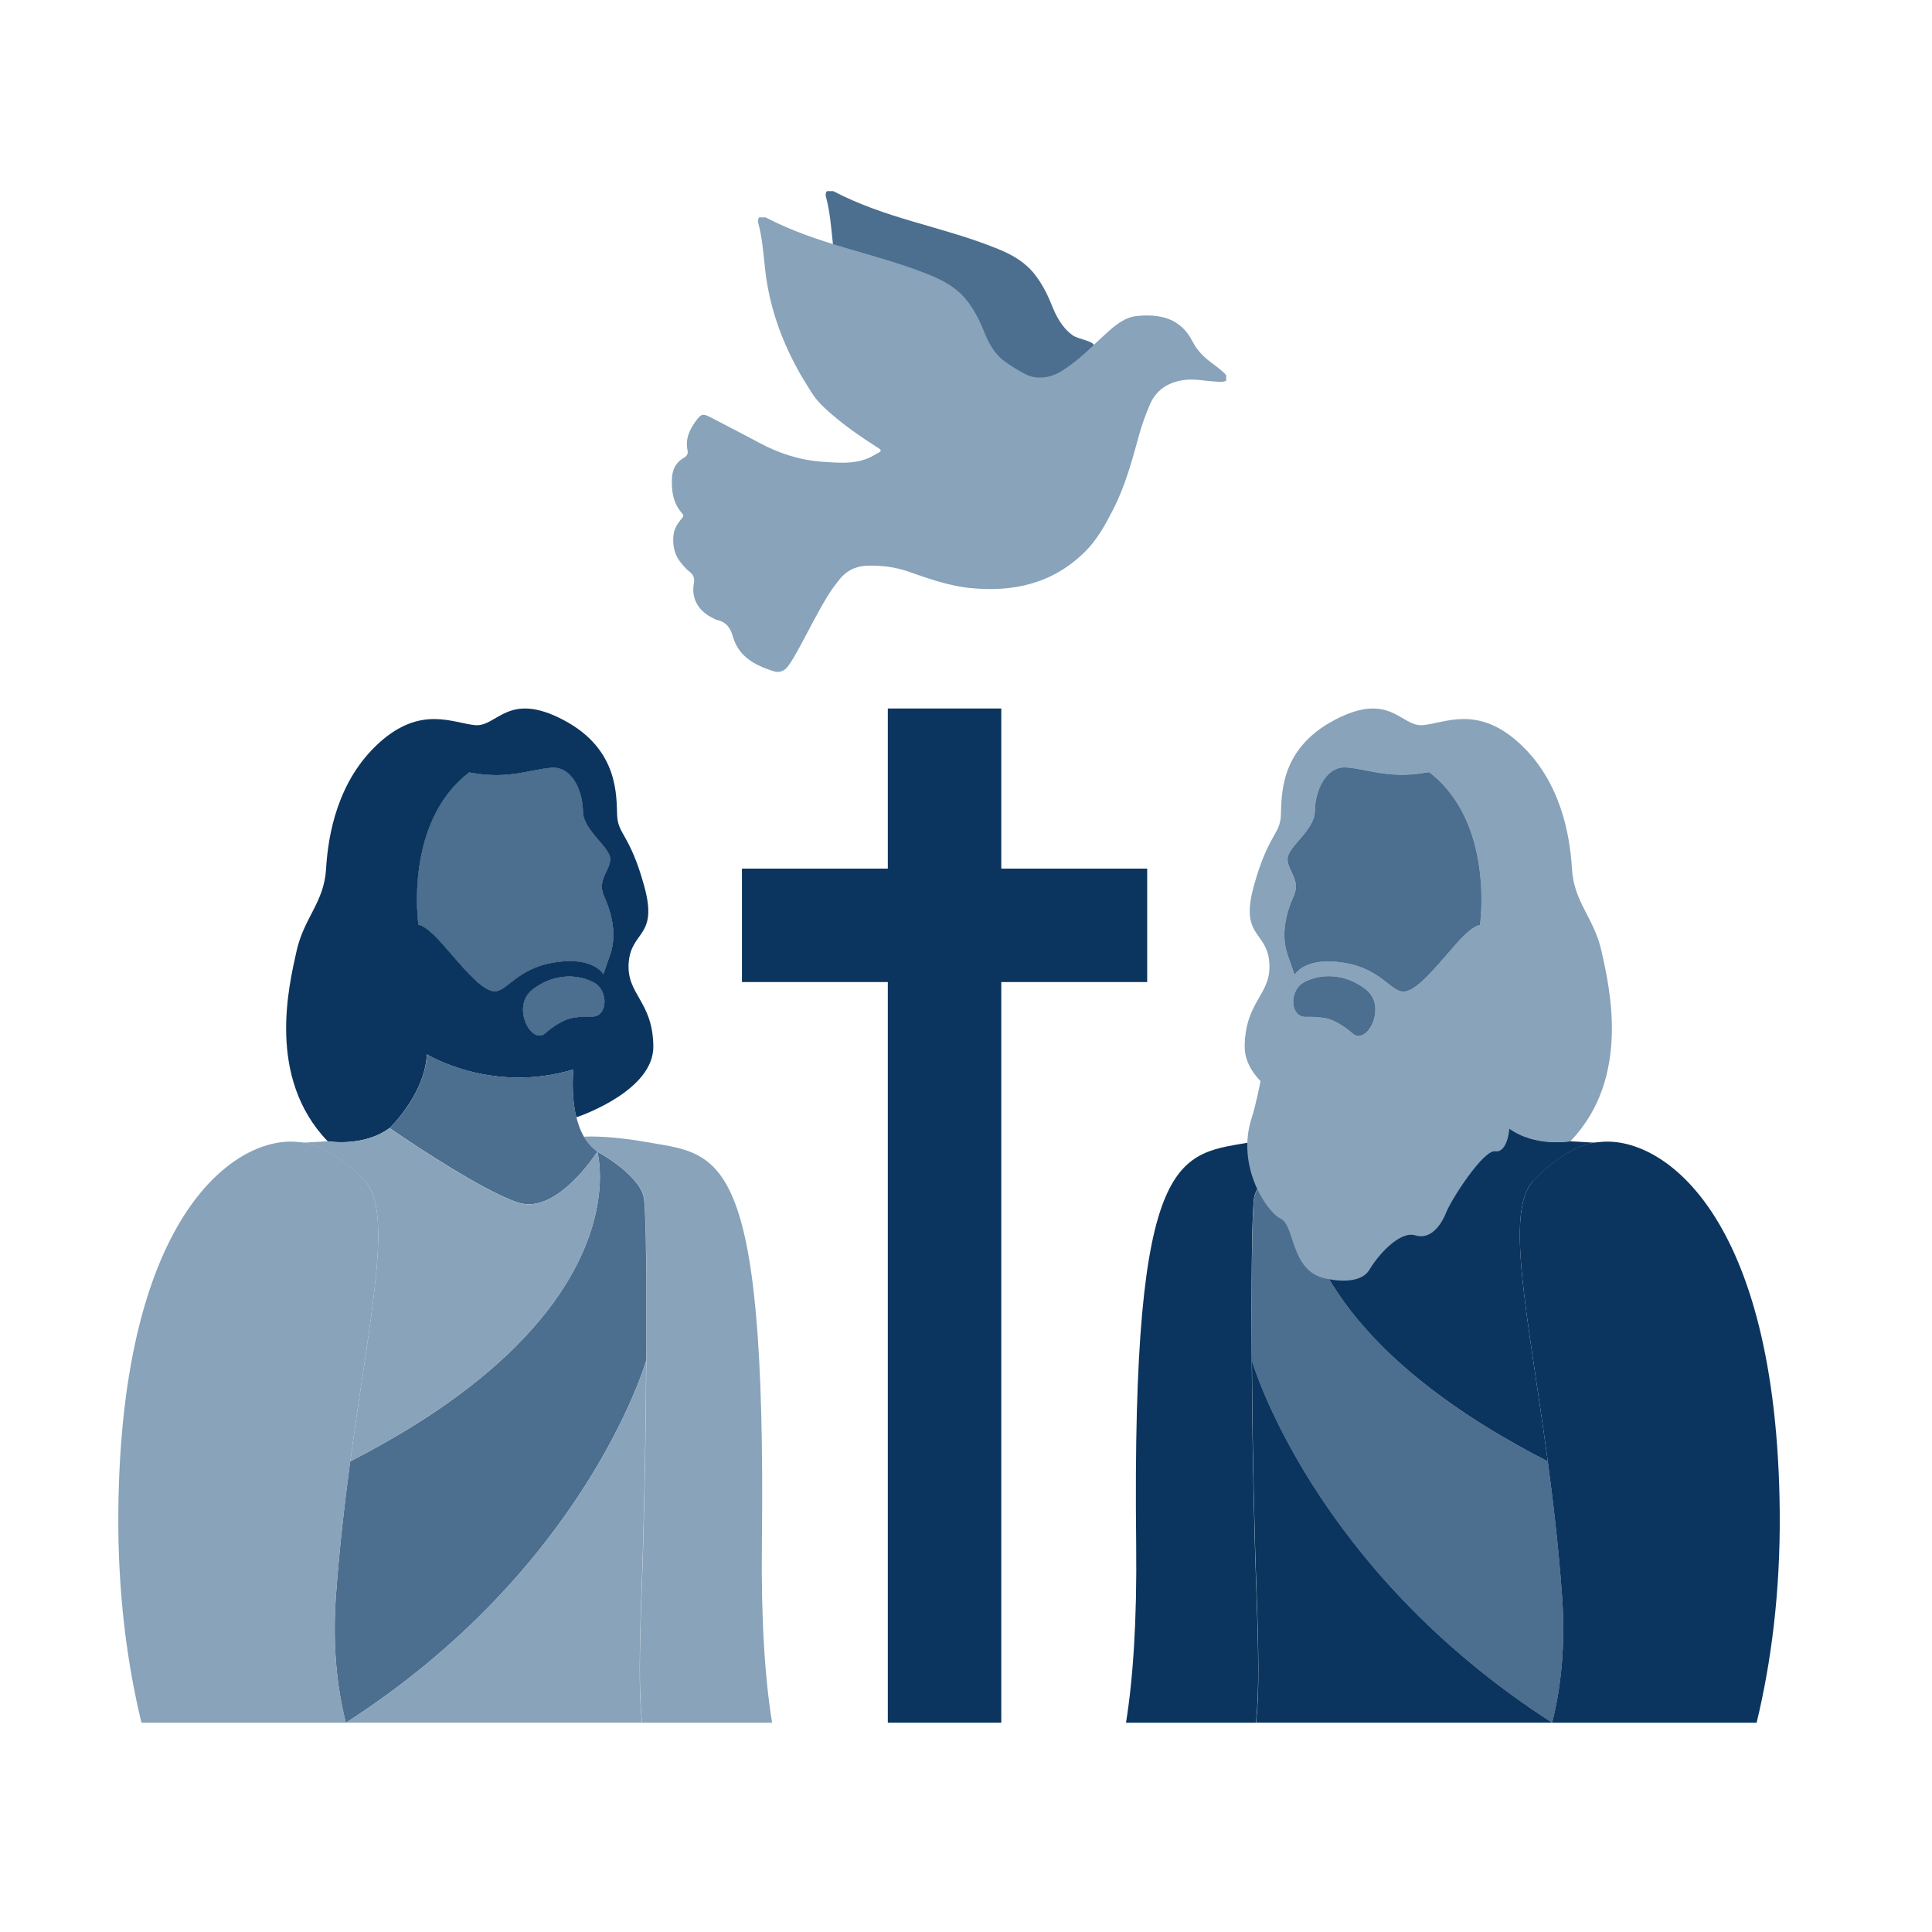
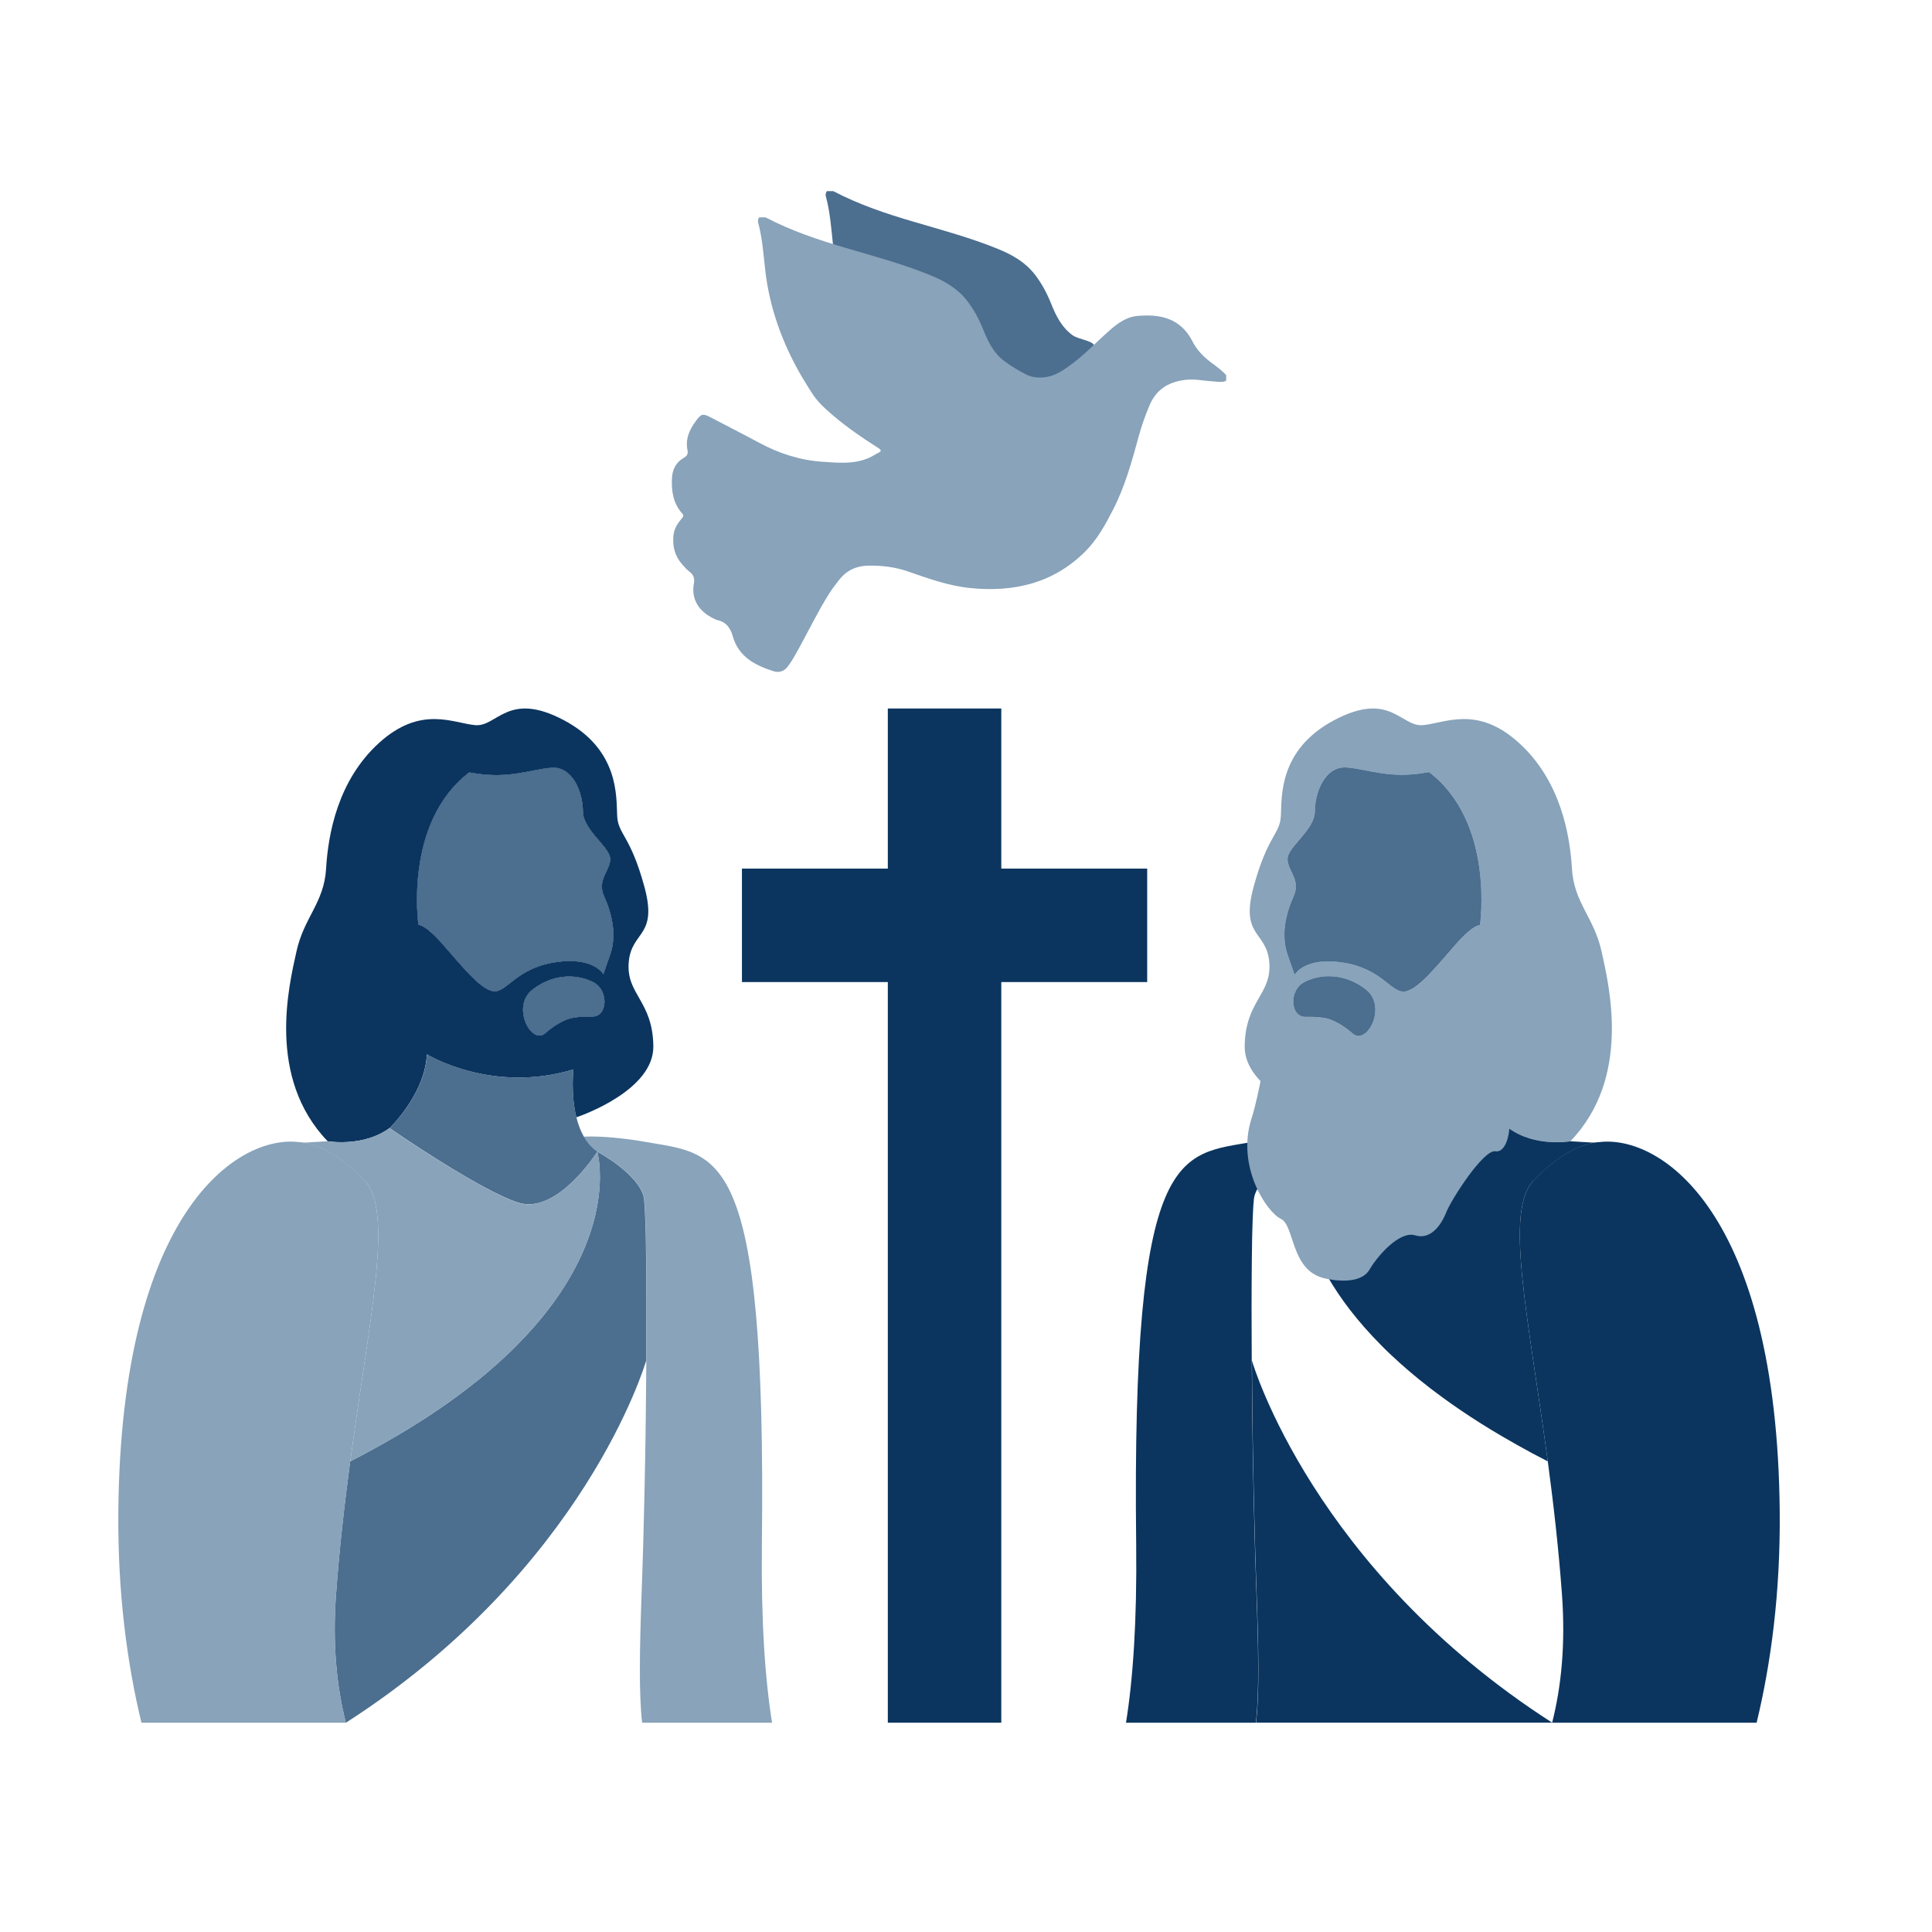
<svg xmlns="http://www.w3.org/2000/svg" id="Artwork" viewBox="0 0 600 600">
  <defs>
    <style>      .cls-1 {        fill: #88a3ba;      }      .cls-2 {        fill: #4c6e8f;      }      .cls-3 {        fill: #0b355f;      }    </style>
  </defs>
  <path class="cls-3" d="M408.23,352.99s-.07.03-.09.05-.04.05-.05.08c-1,1.74-2.3,3.25-3.95,4.38h-.01s-.01.03-.04.04c-5.52,3.05-12.48,8.27-14.28,13.17-.19.5-.32,1-.38,1.51-.01.11-.03.22-.04.36-.05.52-.11,1.19-.16,1.99-.04.61-.08,1.29-.11,2.05-.03.5-.04,1.03-.07,1.6-.01.29-.03.58-.03.88-.01.29-.01.59-.03.91h0c-.01.32-.03.63-.03.96h0c-.01.33-.03.67-.03,1.02-.01.34-.03.69-.03,1.04-.01.37-.03.74-.03,1.11-.01.74-.03,1.51-.04,2.3-.01.41-.01.82-.01,1.24-.01.81-.03,1.65-.04,2.51-.01,1.32-.03,2.69-.04,4.12-.01,1.4-.01,2.84-.03,4.33-.03,4.71-.03,9.88,0,15.32.01,1.27.01,2.55.01,3.84.01.65.01,1.29.01,1.95s0,1.31.01,1.97v.81c.03,4.27.07,8.65.12,13.11.03,1.48.04,2.97.05,4.48.04,2.21.07,4.42.09,6.66.04,1.78.07,3.58.09,5.38.01.95.04,1.89.05,2.83.05,3.35.12,6.68.2,9.98.09,4.48.21,8.89.33,13.18.04,1.43.08,2.85.12,4.25.08,2.64.17,5.22.25,7.73.04.83.07,1.66.09,2.48.74,20.23.92,33.29-.08,42.39h-40.36c2.19-13.63,3.43-31.66,3.16-55.41-1.43-124.52,13.32-120.89,36.49-125.02,5.01-.89,13.1-1.86,18.78-1.57h.07Z" />
  <path class="cls-1" d="M408.44,353.01c-.08-.01-.15-.01-.21-.01.07-.04.13-.04.21.01Z" />
-   <path class="cls-2" d="M482.02,535c-74.15-47.63-92.93-111.38-93.25-112.46v-.81c-.01-.66-.01-1.32-.01-1.97s0-1.31-.01-1.95c0-1.29,0-2.58-.01-3.84-.03-5.44-.03-10.6,0-15.32.01-1.49.01-2.93.03-4.33.01-1.43.03-2.8.04-4.12.01-.86.03-1.7.04-2.51,0-.42,0-.83.01-1.24.01-.79.03-1.56.04-2.3,0-.37.01-.74.03-1.11,0-.36.01-.7.03-1.04,0-.34.01-.69.03-1h0c0-.34.01-.66.03-.96h0c.01-.33.01-.63.03-.92,0-.3.01-.59.03-.88.03-.57.04-1.1.07-1.6.03-.75.07-1.44.11-2.05.05-.81.11-1.48.16-1.99.01-.13.03-.25.04-.36.07-.5.2-1,.38-1.51,1.8-4.9,8.76-10.12,14.28-13.17-.04.03-.09.07-.15.09,0,0-.08.28-.19.81-.98,4.73-4.32,29.66,25.17,59.32,1.08,1.11,2.21,2.21,3.38,3.3.01,0,.01.01.03.01.83.79,1.69,1.57,2.57,2.36.88.79,1.8,1.58,2.73,2.39.01.01.03.03.04.03,1.03.87,2.07,1.74,3.16,2.64,0,0,.01.01.03.01,1.1.87,2.21,1.76,3.35,2.65.25.2.52.38.77.58.91.7,1.85,1.4,2.81,2.1.03.03.07.05.09.07,3.74,2.75,7.79,5.49,12.18,8.25,2.03,1.28,4.13,2.56,6.31,3.83,1.61.95,3.26,1.89,4.95,2.84,2.98,1.68,6.1,3.34,9.35,5.01,1.72,12.82,3.33,26.66,4.4,41.3,1.15,15.65-.25,28.84-3.05,39.86Z" />
  <path class="cls-3" d="M388.77,421.73c-.03-2.64-.04-5.24-.04-7.77.01,2.52.03,5.12.04,7.77Z" />
  <path class="cls-3" d="M388.76,394.32c0,1.4-.01,2.84-.03,4.33.01-1.49.01-2.93.03-4.33Z" />
  <path class="cls-3" d="M389.03,379.1c-.04,1.2-.08,2.51-.11,3.94.03-1.43.07-2.75.11-3.94Z" />
  <path class="cls-3" d="M389.38,372.58c-.05.52-.11,1.19-.16,1.99.04-.81.09-1.48.16-1.99Z" />
  <path class="cls-3" d="M390.1,535c1-9.1.82-22.16.08-42.39-.03-.82-.05-1.65-.09-2.48-.08-2.51-.17-5.08-.25-7.73-.04-1.4-.08-2.83-.12-4.25-.12-4.29-.24-8.7-.33-13.18-.08-3.3-.15-6.63-.2-9.98-.01-.94-.04-1.88-.05-2.83-.03-1.8-.05-3.59-.09-5.38-.03-2.23-.05-4.45-.09-6.66-.01-1.51-.03-3-.05-4.48-.05-4.46-.09-8.85-.12-13.11.32,1.08,19.1,64.83,93.25,112.46h-91.93Z" />
  <path class="cls-1" d="M497.38,295.48c-2.34-10.59-8.58-15.11-9.2-25.71-.62-10.59-3.58-27.43-16.52-39.12-12.93-11.69-22.91-6.07-29.77-5.45-6.85.62-10.13-10.76-27.51-1.56-17.39,9.19-16.28,24-16.6,29.77-.3,5.77-4.05,5.92-8.41,21.82-4.37,15.9,4.05,13.72,4.83,23.69.78,9.97-7.49,11.85-7.65,26.03-.13,13.47,21.71,21.3,23.92,22.05,1.8-7.24.91-14.87.91-14.87,25.37,7.73,45.51-4.69,45.51-4.69.3,6.67,3.62,12.78,6.63,17.01,2.59,3.64,4.95,5.88,4.95,5.88,8.23,6.04,19.24,4.08,19.24,4.08,19.02-19.8,12-48.32,9.67-58.93ZM420.13,320.88c-4.29-3.82-7.78-4.62-7.78-4.62,0,0-2.18-.65-6.88-.57-4.69.08-5.1-8.02-.48-10.53,4.61-2.51,12.14-3.16,19.02,2.11,6.88,5.26.41,17.41-3.88,13.6ZM459.51,287.24s-1.84-.42-7.39,5.85c-5.57,6.27-11.63,14.09-15.79,14.72-4.16.63-6.99-7.04-19.11-8.95-12.12-1.9-15.12,3.68-15.12,3.68l-2.13-6.1c-2.11-6.09-.53-12.7,1.86-18,2.38-5.3-1.86-7.95-1.86-11.66s8.48-8.99,8.48-14.83,3.18-14.04,9.8-13.5c6.62.53,13.22,3.62,24.63,1.59.71-.13.91-.13.91-.13,20.38,15.58,15.73,47.33,15.73,47.33Z" />
  <path class="cls-3" d="M420.13,320.88c-4.29-3.82-7.78-4.62-7.78-4.62,0,0-2.18-.65-6.88-.57-4.69.08-5.1-8.02-.48-10.53,4.61-2.51,12.14-3.16,19.02,2.11,6.88,5.26.41,17.41-3.88,13.6Z" />
  <path class="cls-3" d="M459.51,287.24s-1.84-.42-7.39,5.85c-5.57,6.27-11.63,14.09-15.79,14.72-4.16.63-6.99-7.04-19.11-8.95-12.12-1.9-15.12,3.68-15.12,3.68l-2.13-6.1c-2.11-6.09-.53-12.7,1.86-18,2.38-5.3-1.86-7.95-1.86-11.66s8.48-8.99,8.48-14.83,3.18-14.04,9.8-13.5c6.62.53,13.22,3.62,24.63,1.59.71-.13.91-.13.91-.13,20.38,15.58,15.73,47.33,15.73,47.33Z" />
  <path class="cls-2" d="M468.47,350.33s-16.38,11.36-29.49,18.38c-3.99,2.15-7.67,3.88-10.5,4.79-1.47.46-2.94.59-4.4.44-.33-.03-.66-.08-.99-.15-.59-.11-1.18-.25-1.76-.45-.25-.07-.49-.16-.73-.25-.26-.09-.53-.2-.79-.32-.05-.01-.11-.04-.16-.07-.25-.11-.49-.22-.74-.36-.28-.13-.56-.28-.83-.44-1.18-.65-2.31-1.41-3.39-2.26-.28-.21-.55-.44-.82-.66-.28-.22-.55-.46-.82-.7-.28-.24-.54-.48-.79-.71-.79-.73-1.53-1.47-2.23-2.21l-.04-.04c-.2-.21-.38-.42-.57-.62-.16-.17-.3-.33-.46-.5-.04-.05-.08-.11-.12-.15-.19-.21-.37-.42-.55-.63-.05-.07-.12-.13-.16-.2-.13-.15-.25-.29-.37-.44-.34-.41-.67-.81-.96-1.19-.29-.37-.55-.71-.81-1.03-.41-.55-.77-1.04-1.06-1.45-.12-.17-.22-.32-.32-.46-.15-.2-.26-.37-.36-.51-.05-.08-.11-.16-.15-.22-.01-.04-.04-.07-.07-.11h0c-.04-.08-.08-.13-.12-.19.05-.03.11-.07.15-.09t.04-.03h.01c1.65-1.15,2.94-2.65,3.95-4.4.01-.03.03-.05.05-.08s.05-.05.09-.05c.07,0,.13,0,.21.01-.08-.05-.15-.05-.21-.01h-.07c.61-1.04,1.11-2.17,1.52-3.33.32-.87.58-1.77.79-2.67,1.8-7.24.91-14.87.91-14.87,25.37,7.73,45.51-4.69,45.51-4.69.3,6.67,3.62,12.78,6.63,17.01,2.59,3.64,4.95,5.88,4.95,5.88Z" />
  <path class="cls-2" d="M408.23,352.99s-.07.03-.09.05c0-.01.01-.03.03-.05h.07Z" />
  <path class="cls-2" d="M408.44,353.01c-.08-.01-.15-.01-.21-.01.07-.04.13-.04.21.01Z" />
  <path class="cls-2" d="M459.51,287.24s-1.84-.42-7.39,5.85c-5.57,6.27-11.63,14.09-15.79,14.72-4.16.63-6.99-7.04-19.11-8.95-12.12-1.9-15.12,3.68-15.12,3.68l-2.13-6.1c-2.11-6.09-.53-12.7,1.86-18,2.38-5.3-1.86-7.95-1.86-11.66s8.48-8.99,8.48-14.83,3.18-14.04,9.8-13.5c6.62.53,13.22,3.62,24.63,1.59.71-.13.91-.13.91-.13,20.38,15.58,15.73,47.33,15.73,47.33Z" />
  <path class="cls-2" d="M420.13,320.88c-4.29-3.82-7.78-4.62-7.78-4.62,0,0-2.18-.65-6.88-.57-4.69.08-5.1-8.02-.48-10.53,4.61-2.51,12.14-3.16,19.02,2.11,6.88,5.26.41,17.41-3.88,13.6Z" />
  <path class="cls-3" d="M545.55,535h-63.52c2.8-11.01,4.2-24.21,3.05-39.86-1.07-14.63-2.68-28.47-4.4-41.3-6.04-45.06-13.5-77.49-4.52-87.11,8.69-9.27,15.91-11.4,18.96-11.89,1-.16,1.56-.15,1.56-.15,18.86-2.3,55.23,21.35,56.03,114.91.21,25.2-2.73,46.99-7.17,65.38Z" />
  <path class="cls-3" d="M476.16,366.74c-8.98,9.61-1.52,42.05,4.52,87.11-3.25-1.66-6.37-3.33-9.35-5.01-1.69-.95-3.34-1.89-4.95-2.84-2.18-1.27-4.28-2.55-6.31-3.83-4.38-2.76-8.44-5.51-12.18-8.25-.03-.01-.07-.04-.09-.07-.96-.7-1.9-1.4-2.81-2.1-.25-.2-.51-.38-.77-.58-1.15-.9-2.26-1.78-3.35-2.65-.01,0-.03-.01-.03-.01-1.08-.9-2.13-1.77-3.16-2.64-.01,0-.03-.01-.04-.03-.94-.81-1.85-1.6-2.73-2.39-.88-.79-1.74-1.58-2.57-2.36-.01,0-.01-.01-.03-.01-1.18-1.1-2.3-2.19-3.38-3.3-29.49-29.66-26.15-54.59-25.17-59.32.11-.53.19-.81.19-.81.04.05.08.11.12.17h0c.03.05.05.08.07.12.04.07.09.15.15.22.09.15.21.32.36.51.09.15.2.29.32.46.29.41.65.9,1.06,1.45.25.32.51.66.81,1.03.29.38.62.78.96,1.19.12.15.24.29.37.44.04.07.11.13.16.2.19.21.37.42.55.63.04.04.08.09.12.15.16.17.3.33.46.5.19.2.37.41.57.62l.04.04c.7.74,1.44,1.48,2.23,2.21.25.24.51.48.79.71.26.24.54.48.82.7.26.22.54.45.82.66,1.08.85,2.22,1.61,3.39,2.26.28.16.56.3.83.44.25.13.49.25.74.36.05.03.11.05.16.07.26.12.53.22.79.32.24.09.48.18.73.25.58.2,1.16.34,1.76.45.33.07.66.12.99.15,1.45.16,2.93.03,4.4-.44,2.83-.91,6.51-2.64,10.5-4.79,13.11-7.03,29.49-18.38,29.49-18.38,8.23,6.04,19.24,4.08,19.24,4.08l7.41.44h0c-3.05.5-10.27,2.63-18.96,11.9Z" />
  <path class="cls-1" d="M181.23,352.99s.07.03.09.05.04.05.05.08c1,1.74,2.3,3.25,3.95,4.38h.01s.01.03.04.04c5.52,3.05,12.48,8.27,14.28,13.17.19.5.32,1,.38,1.51.01.11.03.22.04.36.05.52.11,1.19.16,1.99.04.61.08,1.29.11,2.05.03.5.04,1.03.07,1.6.01.29.03.58.03.88.01.29.01.59.03.91h0c.01.32.03.63.03.96h0c.01.33.03.67.03,1.02.01.34.03.69.03,1.04.01.37.03.74.03,1.11.01.74.03,1.51.04,2.3.01.41.01.82.01,1.24.01.81.03,1.65.04,2.51.01,1.32.03,2.69.04,4.12.01,1.4.01,2.84.03,4.33.03,4.71.03,9.88,0,15.32-.01,1.27-.01,2.55-.01,3.84-.01.65-.01,1.29-.01,1.95s0,1.31-.01,1.97v.81c-.03,4.27-.07,8.65-.12,13.11-.03,1.48-.04,2.97-.05,4.48-.04,2.21-.07,4.42-.09,6.66-.04,1.78-.07,3.58-.09,5.38-.01.95-.04,1.89-.05,2.83-.05,3.35-.12,6.68-.2,9.98-.09,4.48-.21,8.89-.33,13.18-.04,1.43-.08,2.85-.12,4.25-.08,2.64-.17,5.22-.25,7.73-.04.83-.07,1.66-.09,2.48-.74,20.23-.92,33.29.08,42.39h40.36c-2.19-13.63-3.43-31.66-3.16-55.41,1.43-124.52-13.32-120.89-36.49-125.02-5.01-.89-13.1-1.86-18.78-1.57h-.07Z" />
  <path class="cls-1" d="M181.02,353.01c.08-.01.15-.01.21-.01-.07-.04-.13-.04-.21.01Z" />
  <path class="cls-2" d="M107.43,535c74.15-47.63,92.93-111.38,93.25-112.46v-.81c.01-.66.01-1.32.01-1.97s0-1.31.01-1.95c0-1.29,0-2.58.01-3.84.03-5.44.03-10.6,0-15.32-.01-1.49-.01-2.93-.03-4.33-.01-1.43-.03-2.8-.04-4.12-.01-.86-.03-1.7-.04-2.51,0-.42,0-.83-.01-1.24-.01-.79-.03-1.56-.04-2.3,0-.37-.01-.74-.03-1.11,0-.36-.01-.7-.03-1.04,0-.34-.01-.69-.03-1h0c0-.34-.01-.66-.03-.96h0c-.01-.33-.01-.63-.03-.92,0-.3-.01-.59-.03-.88-.03-.57-.04-1.1-.07-1.6-.03-.75-.07-1.44-.11-2.05-.05-.81-.11-1.48-.16-1.99-.01-.13-.03-.25-.04-.36-.07-.5-.2-1-.38-1.51-1.8-4.9-8.76-10.12-14.28-13.17.04.03.09.07.15.09,0,0,.08.28.19.81.98,4.73,4.32,29.66-25.17,59.32-1.08,1.11-2.21,2.21-3.38,3.3-.01,0-.01.01-.03.01-.83.79-1.69,1.57-2.57,2.36s-1.8,1.58-2.73,2.39c-.01.01-.03.03-.04.03-1.03.87-2.07,1.74-3.16,2.64,0,0-.01.01-.03.01-1.1.87-2.21,1.76-3.35,2.65-.25.2-.52.38-.77.58-.91.7-1.85,1.4-2.81,2.1-.03.03-.07.05-.09.07-3.74,2.75-7.79,5.49-12.18,8.25-2.03,1.28-4.13,2.56-6.31,3.83-1.61.95-3.26,1.89-4.95,2.84-2.98,1.68-6.1,3.34-9.35,5.01-1.72,12.82-3.33,26.66-4.4,41.3-1.15,15.65.25,28.84,3.05,39.86Z" />
  <path class="cls-1" d="M200.68,421.73c.03-2.64.04-5.24.04-7.77-.01,2.52-.03,5.12-.04,7.77Z" />
  <path class="cls-1" d="M200.7,394.32c0,1.4.01,2.84.03,4.33-.01-1.49-.01-2.93-.03-4.33Z" />
-   <path class="cls-1" d="M200.43,379.1c.04,1.2.08,2.51.11,3.94-.03-1.43-.07-2.75-.11-3.94Z" />
  <path class="cls-1" d="M200.08,372.58c.05.52.11,1.19.16,1.99-.04-.81-.09-1.48-.16-1.99Z" />
-   <path class="cls-1" d="M199.36,535c-1-9.1-.82-22.16-.08-42.39.03-.82.05-1.65.09-2.48.08-2.51.17-5.08.25-7.73.04-1.4.08-2.83.12-4.25.12-4.29.24-8.7.33-13.18.08-3.3.15-6.63.2-9.98.01-.94.04-1.88.05-2.83.03-1.8.05-3.59.09-5.38.03-2.23.05-4.45.09-6.66.01-1.51.03-3,.05-4.48.05-4.46.09-8.85.12-13.11-.32,1.08-19.1,64.83-93.25,112.46h91.93Z" />
  <path class="cls-3" d="M101.74,354.41s11.01,1.95,19.24-4.08c0,0,2.36-2.23,4.95-5.88,3.01-4.23,6.33-10.34,6.63-17.01,0,0,20.14,12.41,45.51,4.69,0,0-.88,7.63.91,14.87,2.21-.75,24.05-8.58,23.92-22.05-.16-14.18-8.43-16.06-7.65-26.03.78-9.97,9.21-7.79,4.83-23.69-4.36-15.9-8.11-16.05-8.41-21.82-.32-5.77.79-20.58-16.6-29.77-17.38-9.2-20.65,2.18-27.51,1.56-6.85-.62-16.84-6.23-29.77,5.45-12.94,11.69-15.9,28.53-16.52,39.12-.62,10.6-6.87,15.12-9.2,25.71-2.34,10.6-9.35,39.13,9.67,58.93ZM165.45,307.27c6.88-5.27,14.41-4.62,19.02-2.11,4.62,2.51,4.21,10.6-.48,10.53-4.7-.08-6.88.57-6.88.57,0,0-3.49.81-7.78,4.62-4.29,3.8-10.76-8.35-3.88-13.6ZM145.68,239.91s.2,0,.91.13c11.41,2.03,18.01-1.06,24.63-1.59,6.62-.54,9.8,7.67,9.8,13.5,0,5.84,8.48,11.13,8.48,14.83,0,3.71-4.24,6.37-1.86,11.66,2.39,5.3,3.97,11.91,1.86,18l-2.13,6.1s-3-5.59-15.12-3.68c-12.12,1.91-14.95,9.59-19.11,8.95-4.16-.63-10.22-8.45-15.79-14.72-5.56-6.27-7.39-5.85-7.39-5.85,0,0-4.65-31.75,15.73-47.33Z" />
  <path class="cls-3" d="M169.33,320.88c4.29-3.82,7.78-4.62,7.78-4.62,0,0,2.18-.65,6.88-.57,4.69.08,5.1-8.02.48-10.53-4.61-2.51-12.14-3.16-19.02,2.11-6.88,5.26-.41,17.41,3.88,13.6Z" />
  <path class="cls-3" d="M129.95,287.24s1.84-.42,7.39,5.85c5.57,6.27,11.63,14.09,15.79,14.72,4.16.63,6.99-7.04,19.11-8.95,12.12-1.9,15.12,3.68,15.12,3.68l2.13-6.1c2.11-6.09.53-12.7-1.86-18-2.38-5.3,1.86-7.95,1.86-11.66,0-3.7-8.48-8.99-8.48-14.83,0-5.82-3.18-14.04-9.8-13.5-6.62.53-13.22,3.62-24.63,1.59-.71-.13-.91-.13-.91-.13-20.38,15.58-15.73,47.33-15.73,47.33Z" />
  <path class="cls-2" d="M120.98,350.33s16.38,11.36,29.49,18.38c3.99,2.15,7.67,3.88,10.5,4.79,1.47.46,2.94.59,4.4.44.33-.03.66-.08.99-.15.59-.11,1.18-.25,1.76-.45.25-.07.49-.16.73-.25.26-.09.53-.2.79-.32.05-.01.11-.04.16-.07.25-.11.49-.22.74-.36.28-.13.56-.28.83-.44,1.18-.65,2.31-1.41,3.39-2.26.28-.21.55-.44.82-.66.28-.22.55-.46.82-.7.28-.24.54-.48.79-.71.79-.73,1.53-1.47,2.23-2.21l.04-.04c.2-.21.38-.42.57-.62.16-.17.3-.33.46-.5.04-.05.08-.11.12-.15.19-.21.37-.42.55-.63.05-.07.12-.13.16-.2.13-.15.25-.29.37-.44.34-.41.67-.81.96-1.19.29-.37.55-.71.81-1.03.41-.55.77-1.04,1.06-1.45.12-.17.22-.32.32-.46.15-.2.26-.37.36-.51.05-.08.11-.16.15-.22.01-.04.04-.07.07-.11h0c.04-.08.08-.13.12-.19-.05-.03-.11-.07-.15-.09t-.04-.03h-.01c-1.65-1.15-2.94-2.65-3.95-4.4-.01-.03-.03-.05-.05-.08s-.05-.05-.09-.05c-.07,0-.13,0-.21.01.08-.05.15-.05.21-.01h.07c-.61-1.04-1.11-2.17-1.52-3.33-.32-.87-.58-1.77-.79-2.67-1.8-7.24-.91-14.87-.91-14.87-25.37,7.73-45.51-4.69-45.51-4.69-.3,6.67-3.62,12.78-6.63,17.01-2.59,3.64-4.95,5.88-4.95,5.88Z" />
  <path class="cls-2" d="M181.23,352.99s.07.03.09.05c0-.01-.01-.03-.03-.05h-.07Z" />
-   <path class="cls-2" d="M181.02,353.01c.08-.01.15-.01.21-.01-.07-.04-.13-.04-.21.01Z" />
  <path class="cls-2" d="M129.95,287.24s1.84-.42,7.39,5.85c5.57,6.27,11.63,14.09,15.79,14.72,4.16.63,6.99-7.04,19.11-8.95,12.12-1.9,15.12,3.68,15.12,3.68l2.13-6.1c2.11-6.09.53-12.7-1.86-18-2.38-5.3,1.86-7.95,1.86-11.66,0-3.7-8.48-8.99-8.48-14.83,0-5.82-3.18-14.04-9.8-13.5-6.62.53-13.22,3.62-24.63,1.59-.71-.13-.91-.13-.91-.13-20.38,15.58-15.73,47.33-15.73,47.33Z" />
  <path class="cls-2" d="M169.33,320.88c4.29-3.82,7.78-4.62,7.78-4.62,0,0,2.18-.65,6.88-.57,4.69.08,5.1-8.02.48-10.53-4.61-2.51-12.14-3.16-19.02,2.11-6.88,5.26-.41,17.41,3.88,13.6Z" />
  <path class="cls-1" d="M43.91,535h63.52c-2.8-11.01-4.2-24.21-3.05-39.86,1.07-14.63,2.68-28.47,4.4-41.3,6.04-45.06,13.5-77.49,4.52-87.11-8.69-9.27-15.91-11.4-18.96-11.89-1-.16-1.56-.15-1.56-.15-18.86-2.3-55.23,21.35-56.03,114.91-.21,25.2,2.73,46.99,7.17,65.38Z" />
  <path class="cls-1" d="M113.3,366.74c8.98,9.61,1.52,42.05-4.52,87.11,3.25-1.66,6.37-3.33,9.35-5.01,1.69-.95,3.34-1.89,4.95-2.84,2.18-1.27,4.28-2.55,6.31-3.83,4.38-2.76,8.44-5.51,12.18-8.25.03-.01.07-.04.09-.07.96-.7,1.9-1.4,2.81-2.1.25-.2.51-.38.77-.58,1.15-.9,2.26-1.78,3.35-2.65.01,0,.03-.01.03-.01,1.08-.9,2.13-1.77,3.16-2.64.01,0,.03-.01.04-.03.94-.81,1.85-1.6,2.73-2.39s1.74-1.58,2.57-2.36c.01,0,.01-.01.03-.01,1.18-1.1,2.3-2.19,3.38-3.3,29.49-29.66,26.15-54.59,25.17-59.32-.11-.53-.19-.81-.19-.81-.04.05-.08.11-.12.17h0c-.03.05-.05.08-.07.12-.04.07-.09.15-.15.22-.09.15-.21.32-.36.51-.09.15-.2.29-.32.46-.29.41-.65.9-1.06,1.45-.25.32-.51.66-.81,1.03-.29.38-.62.78-.96,1.19-.12.15-.24.29-.37.44-.04.07-.11.13-.16.2-.19.21-.37.42-.55.63-.04.04-.08.09-.12.15-.16.17-.3.33-.46.5-.19.2-.37.41-.57.62l-.04.04c-.7.74-1.44,1.48-2.23,2.21-.25.24-.51.48-.79.71-.26.24-.54.48-.82.7-.26.22-.54.45-.82.66-1.08.85-2.22,1.61-3.39,2.26-.28.16-.56.3-.83.44-.25.13-.49.25-.74.36-.05.03-.11.05-.16.07-.26.12-.53.22-.79.32-.24.09-.48.18-.73.25-.58.2-1.16.34-1.76.45-.33.07-.66.12-.99.15-1.45.16-2.93.03-4.4-.44-2.83-.91-6.51-2.64-10.5-4.79-13.11-7.03-29.49-18.38-29.49-18.38-8.23,6.04-19.24,4.08-19.24,4.08l-7.41.44h0c3.05.5,10.27,2.63,18.96,11.9Z" />
  <rect class="cls-3" x="275.72" y="220.03" width="35.24" height="314.97" />
  <rect class="cls-3" x="275.72" y="224.44" width="35.24" height="125.85" transform="translate(580.71 -5.97) rotate(90)" />
  <path class="cls-1" d="M393.6,323.94s-2.56,16.14-4.89,23.28c-4.89,15,4.69,29.19,9.05,31.29,4.37,2.1,3,15.8,13.32,18.42,3.09.78,11.42,2.1,14.22-2.62,2.79-4.72,9.5-12.12,14.21-10.66,4.72,1.46,8.03-3.08,9.61-7.1,1.57-4.02,11.6-19.61,15.27-19.01,3.67.59,5.19-7.09,4.08-12.5s-14.91-33.36-14.91-33.36l-24.1,21.48-35.86-9.23Z" />
  <g>
    <g id="rZXHX8.tif">
      <path class="cls-2" d="M339.62,108.11c1.39-2.18-4.51-2.5-6.58-4.04-3.29-2.43-5.05-5.89-6.52-9.57-1.33-3.33-2.97-6.48-5.21-9.34-3.01-3.83-7.02-6.07-11.41-7.86-8.55-3.49-17.45-5.87-26.28-8.47-8.54-2.51-16.93-5.32-24.83-9.47h-2.01c-.32.51-.46,1.05-.3,1.64,1.28,4.67,1.63,9.49,2.14,14.27,1.31,12.03,5.33,23.1,11.37,33.5.98,1.69,2.06,3.33,3.09,4.99,1.73,2.8,4.11,4.95,6.6,7.07,4.34,3.7,9,6.92,13.8,9.96,0,0,32.34-1.14,46.13-22.7Z" />
    </g>
    <g id="rZXHX8.tif-2" data-name="rZXHX8.tif">
      <path class="cls-1" d="M235.73,67.5h2.01c7.9,4.15,16.29,6.96,24.83,9.47,8.83,2.6,17.73,4.98,26.28,8.47,4.39,1.79,8.4,4.03,11.41,7.86,2.24,2.85,3.88,6.01,5.21,9.34,1.47,3.68,3.23,7.14,6.52,9.57,2.08,1.54,4.29,2.85,6.58,4.04,1.76.91,3.6,1.11,5.55.94,3.58-.31,6.32-2.34,9.02-4.36,3.98-2.98,7.38-6.63,11.1-9.92,2.56-2.26,5.35-4.43,8.82-4.77,7.2-.71,13.63.66,17.3,7.93,1.4,2.77,3.59,4.91,6.08,6.75,1.53,1.13,3.09,2.25,4.36,3.69v1.72c-1.13.61-2.32.31-3.51.25-3.18-.15-6.31-.92-9.54-.47-5.04.7-8.73,3.06-10.75,7.86-1.32,3.13-2.46,6.31-3.35,9.59-2.14,7.83-4.28,15.66-8.03,22.93-2.39,4.64-4.9,9.22-8.64,12.93-9.91,9.85-22.13,12.64-35.57,11.31-6.69-.66-13.04-2.93-19.34-5.13-4.07-1.42-8.14-1.9-12.36-1.84-3.71.05-6.77,1.44-9.08,4.39-1.09,1.39-2.18,2.78-3.12,4.28-3.47,5.5-6.29,11.36-9.42,17.05-1.04,1.88-2.06,3.77-3.35,5.5-1.17,1.58-2.73,2.14-4.54,1.56-5.74-1.82-10.83-4.48-12.63-10.86-.73-2.57-2.05-4.42-4.79-5.01-.5-.11-.97-.4-1.44-.63-4.07-2.05-6.79-5.62-5.84-10.83.26-1.42-.09-2.59-1.31-3.52-.87-.66-1.61-1.49-2.33-2.32-2.26-2.58-3.07-5.54-2.71-9,.22-2.12,1.25-3.64,2.49-5.17.39-.47.9-.91.27-1.59-2.88-3.17-3.43-7.03-3.22-11.1.14-2.71,1.32-4.9,3.7-6.24,1.04-.59,1.33-1.32,1.13-2.32-.72-3.48.57-6.36,2.56-9.07,1.7-2.33,2.17-2.45,4.72-1.11,4.99,2.62,10.02,5.17,14.98,7.84,6.18,3.33,12.7,5.43,19.73,5.9,5.68.38,11.37.95,16.5-2.38.08-.05.17-.08.26-.13,1.63-.81,1.67-1.03.18-1.97-4.8-3.05-9.46-6.26-13.8-9.96-2.49-2.12-4.87-4.27-6.6-7.07-1.03-1.67-2.11-3.3-3.09-4.99-6.04-10.4-10.06-21.47-11.37-33.5-.52-4.78-.87-9.6-2.14-14.27-.16-.59-.01-1.13.3-1.64Z" />
    </g>
  </g>
</svg>